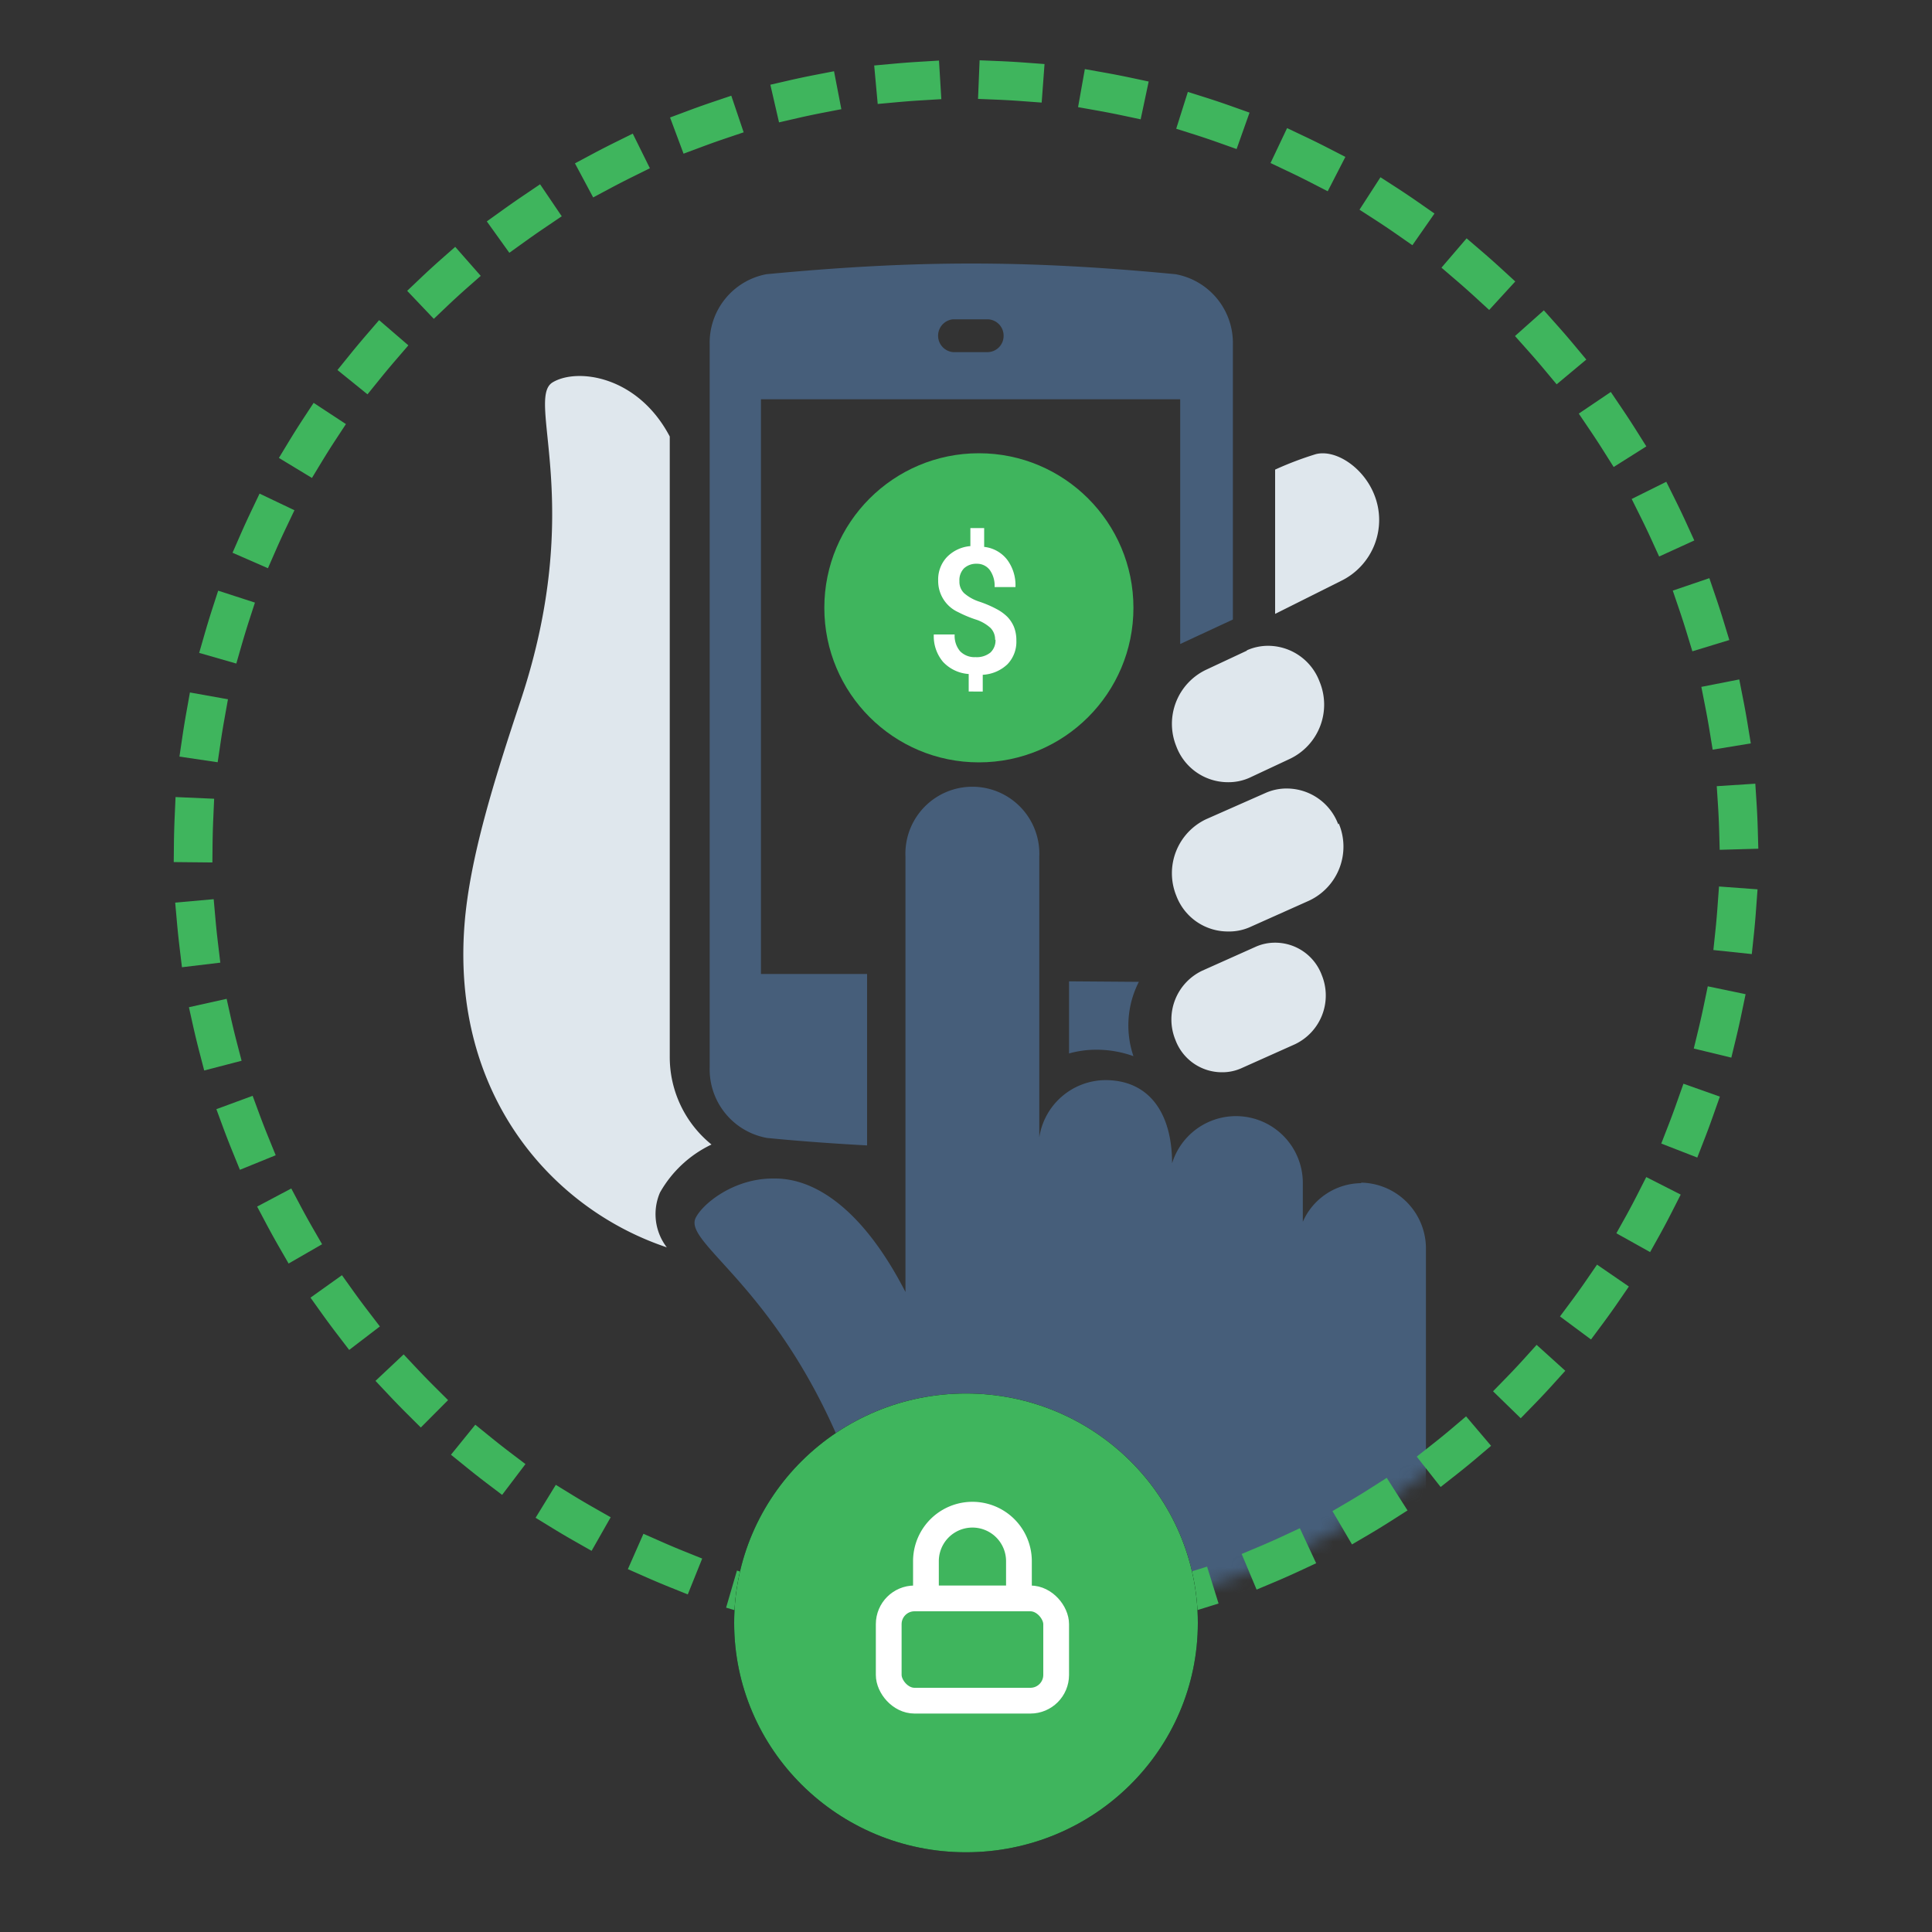
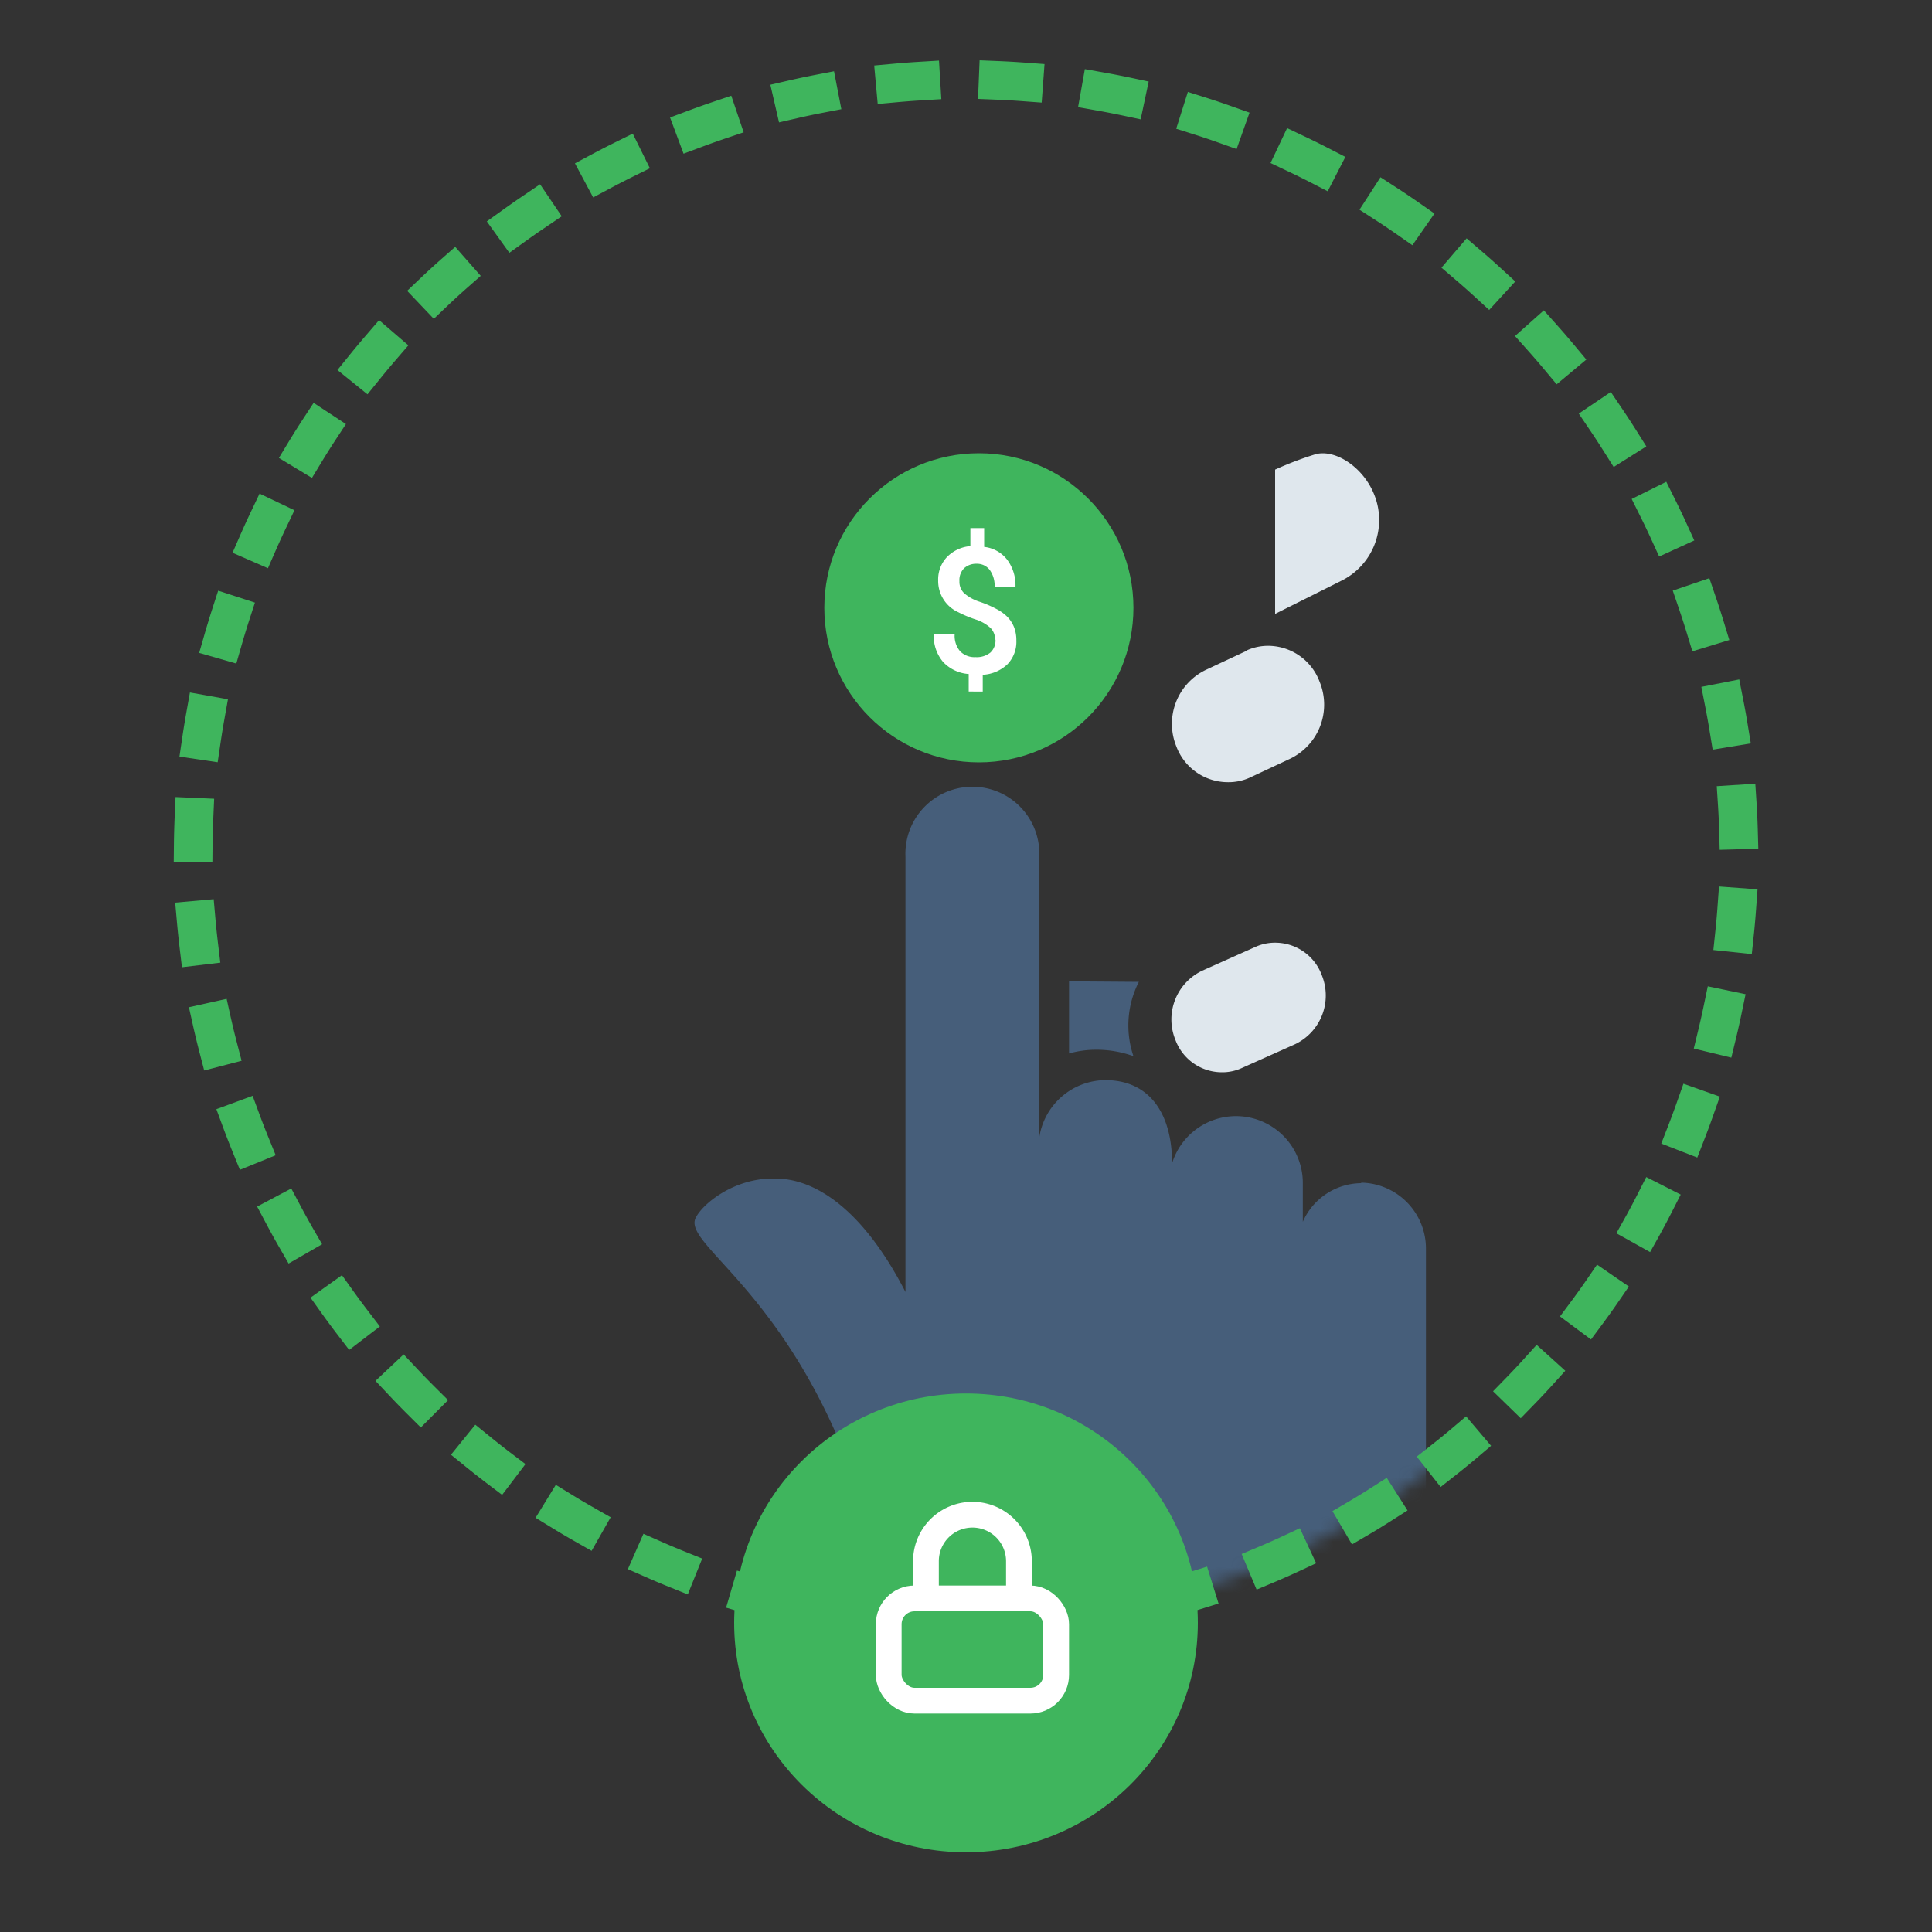
<svg xmlns="http://www.w3.org/2000/svg" id="Layer_1" data-name="Layer 1" viewBox="0 0 150 150">
  <rect x="0" y="0" width="150" height="150" fill="#333333" stroke="none" />
  <defs>
    <style>.cls-1{fill:#fff;}.cls-1,.cls-3,.cls-4{fill-rule:evenodd;}.cls-2{mask:url(#mask);}.cls-3{fill:#dfe7ed;}.cls-4{fill:#465e7a;}.cls-5,.cls-7{fill:none;}.cls-5{stroke:#3fb55d;stroke-linecap:square;stroke-width:3px;stroke-dasharray:2 6;}.cls-6{fill:#3fb55d;}.cls-7{stroke:#fff;stroke-linecap:round;stroke-linejoin:round;stroke-width:2px;}</style>
    <mask id="mask" x="15" y="6.19" width="120" height="128.52" maskUnits="userSpaceOnUse">
      <g id="step-2-mask-2">
        <path id="step-2-path-1" class="cls-1" d="M75,126.19a60,60,0,1,0-60-60A60,60,0,0,0,75,126.19Z" />
      </g>
    </mask>
  </defs>
  <g id="Page-1">
    <g id="escrow-step2">
      <g class="cls-2">
        <path id="Fill-1" class="cls-3" d="M102.16,35.26A26,26,0,0,0,99,36.46v11.2l5.08-2.54a5.26,5.26,0,0,0,2.61-6.73c-.85-2.12-3-3.52-4.53-3.13" />
-         <path id="Fill-3" class="cls-3" d="M51.79,96.87a4.24,4.24,0,0,1-.55-4.28,9.07,9.07,0,0,1,4-3.73A8.73,8.73,0,0,1,52,82V33.89c-2.5-4.75-7.22-5.34-9.1-4.2-2.11,1.29,2.56,9.46-2.45,24.62-2.08,6.25-4,12.35-4.39,17.53-1,13.14,6.75,22,15.7,25" />
        <path id="Fill-5" class="cls-4" d="M83,76.19v5.6a7.8,7.8,0,0,1,2.15-.29A8.46,8.46,0,0,1,88,82a7.43,7.43,0,0,1,.42-5.77Z" />
-         <path id="Fill-7" class="cls-4" d="M76.67,27.34H74a1.28,1.28,0,0,1,0-2.55h2.67a1.27,1.27,0,0,1,1.25,1.28h0a1.26,1.26,0,0,1-1.25,1.27m14.6-6.05c-5.72-.55-10.78-.83-15.85-.83s-10.14.28-15.92.83a5.41,5.41,0,0,0-4.4,5.46V82.89a5.41,5.41,0,0,0,4.45,5.46c2.64.26,5.22.44,7.77.58V75.62H59.08V31H91.63V50l4.09-1.9V26.75a5.42,5.42,0,0,0-4.45-5.46" />
        <path id="Fill-10" class="cls-3" d="M99,73.19a3.68,3.68,0,0,0-1.47.3l-4.18,1.87a4.19,4.19,0,0,0-2.09,5.38,3.85,3.85,0,0,0,3.62,2.51,3.61,3.61,0,0,0,1.47-.3l4.18-1.87a4.19,4.19,0,0,0,2.09-5.38A3.86,3.86,0,0,0,99,73.19" />
-         <path id="Fill-12" class="cls-3" d="M103.9,64a4.27,4.27,0,0,0-4-2.78,4,4,0,0,0-1.61.33L93.65,63.6a4.64,4.64,0,0,0-2.32,5.95,4.28,4.28,0,0,0,4,2.77A4,4,0,0,0,97,72l4.63-2.07a4.63,4.63,0,0,0,2.31-6" />
        <path id="Fill-14" class="cls-3" d="M96.78,50.53,93.64,52a4.65,4.65,0,0,0-2.31,5.95,4.28,4.28,0,0,0,4,2.78A4,4,0,0,0,97,60.39l3.14-1.47a4.66,4.66,0,0,0,2.31-6,4.28,4.28,0,0,0-4-2.78,4.05,4.05,0,0,0-1.62.34" />
        <path id="Fill-16" class="cls-4" d="M105.72,91.86a5,5,0,0,0-4.57,3V91.77A5.19,5.19,0,0,0,91,90.32c0-3.9-1.78-6.46-5.18-6.46a5.23,5.23,0,0,0-5.13,4.45V66.51a5.2,5.2,0,1,0-10.39,0v33.8c-3.2-6.23-6.87-8.81-10.12-8.81H60c-3.08,0-5.49,2-6,3.08-.91,2,6.48,5.4,11.71,18.64,5.67,14.3,10.27,21.5,24.14,21.5,15.19,0,20.86-10.89,20.86-17.9V97a5.12,5.12,0,0,0-5.06-5.18" />
      </g>
      <path id="Oval-7-Copy-2" class="cls-5" d="M75,126.19a60,60,0,1,0-60-60A60,60,0,0,0,75,126.19Z" />
      <g id="Group-18-Copy">
        <g id="Group-17-Copy">
          <g id="Oval-4">
-             <ellipse id="step-2-path-3" cx="75" cy="126" rx="18" ry="17.81" />
            <ellipse id="step-2-path-3-2" data-name="step-2-path-3" class="cls-6" cx="75" cy="126" rx="18" ry="17.81" />
          </g>
        </g>
      </g>
    </g>
  </g>
  <g id="Group-17-Copy-2">
    <circle id="Oval-4-2" data-name="Oval-4" class="cls-6" cx="76" cy="47.19" r="12" />
    <path id="_" data-name="$" class="cls-1" d="M77.26,49.68a1.27,1.27,0,0,0-.36-.93,3.13,3.13,0,0,0-1.2-.67,9.37,9.37,0,0,1-1.3-.55,2.65,2.65,0,0,1-1.56-2.46,2.53,2.53,0,0,1,.68-1.82,2.86,2.86,0,0,1,1.82-.85V41h1.07v1.46a2.62,2.62,0,0,1,1.79,1,3.31,3.31,0,0,1,.64,2.12H77.22a2.09,2.09,0,0,0-.37-1.32,1.23,1.23,0,0,0-1-.49,1.4,1.4,0,0,0-1,.35,1.31,1.31,0,0,0-.36,1,1.23,1.23,0,0,0,.36.93,3.39,3.39,0,0,0,1.21.67,8.66,8.66,0,0,1,1.34.58,3.48,3.48,0,0,1,.82.6,2.55,2.55,0,0,1,.51.79,2.82,2.82,0,0,1,.18,1.05,2.51,2.51,0,0,1-.69,1.83,3,3,0,0,1-1.92.82v1.3H75.21V52.33a3,3,0,0,1-2-.95,3.09,3.09,0,0,1-.71-2.12h1.62a1.85,1.85,0,0,0,.42,1.3,1.56,1.56,0,0,0,1.2.46,1.68,1.68,0,0,0,1.16-.36,1.29,1.29,0,0,0,.39-1Z" />
  </g>
  <g id="lock">
    <rect id="Rectangle-path" class="cls-7" x="69" y="124.1" width="13" height="7.94" rx="2" />
    <path id="Shape" class="cls-7" d="M71.89,124.1v-2.89a3.61,3.61,0,0,1,7.22,0h0v2.89" />
  </g>
</svg>